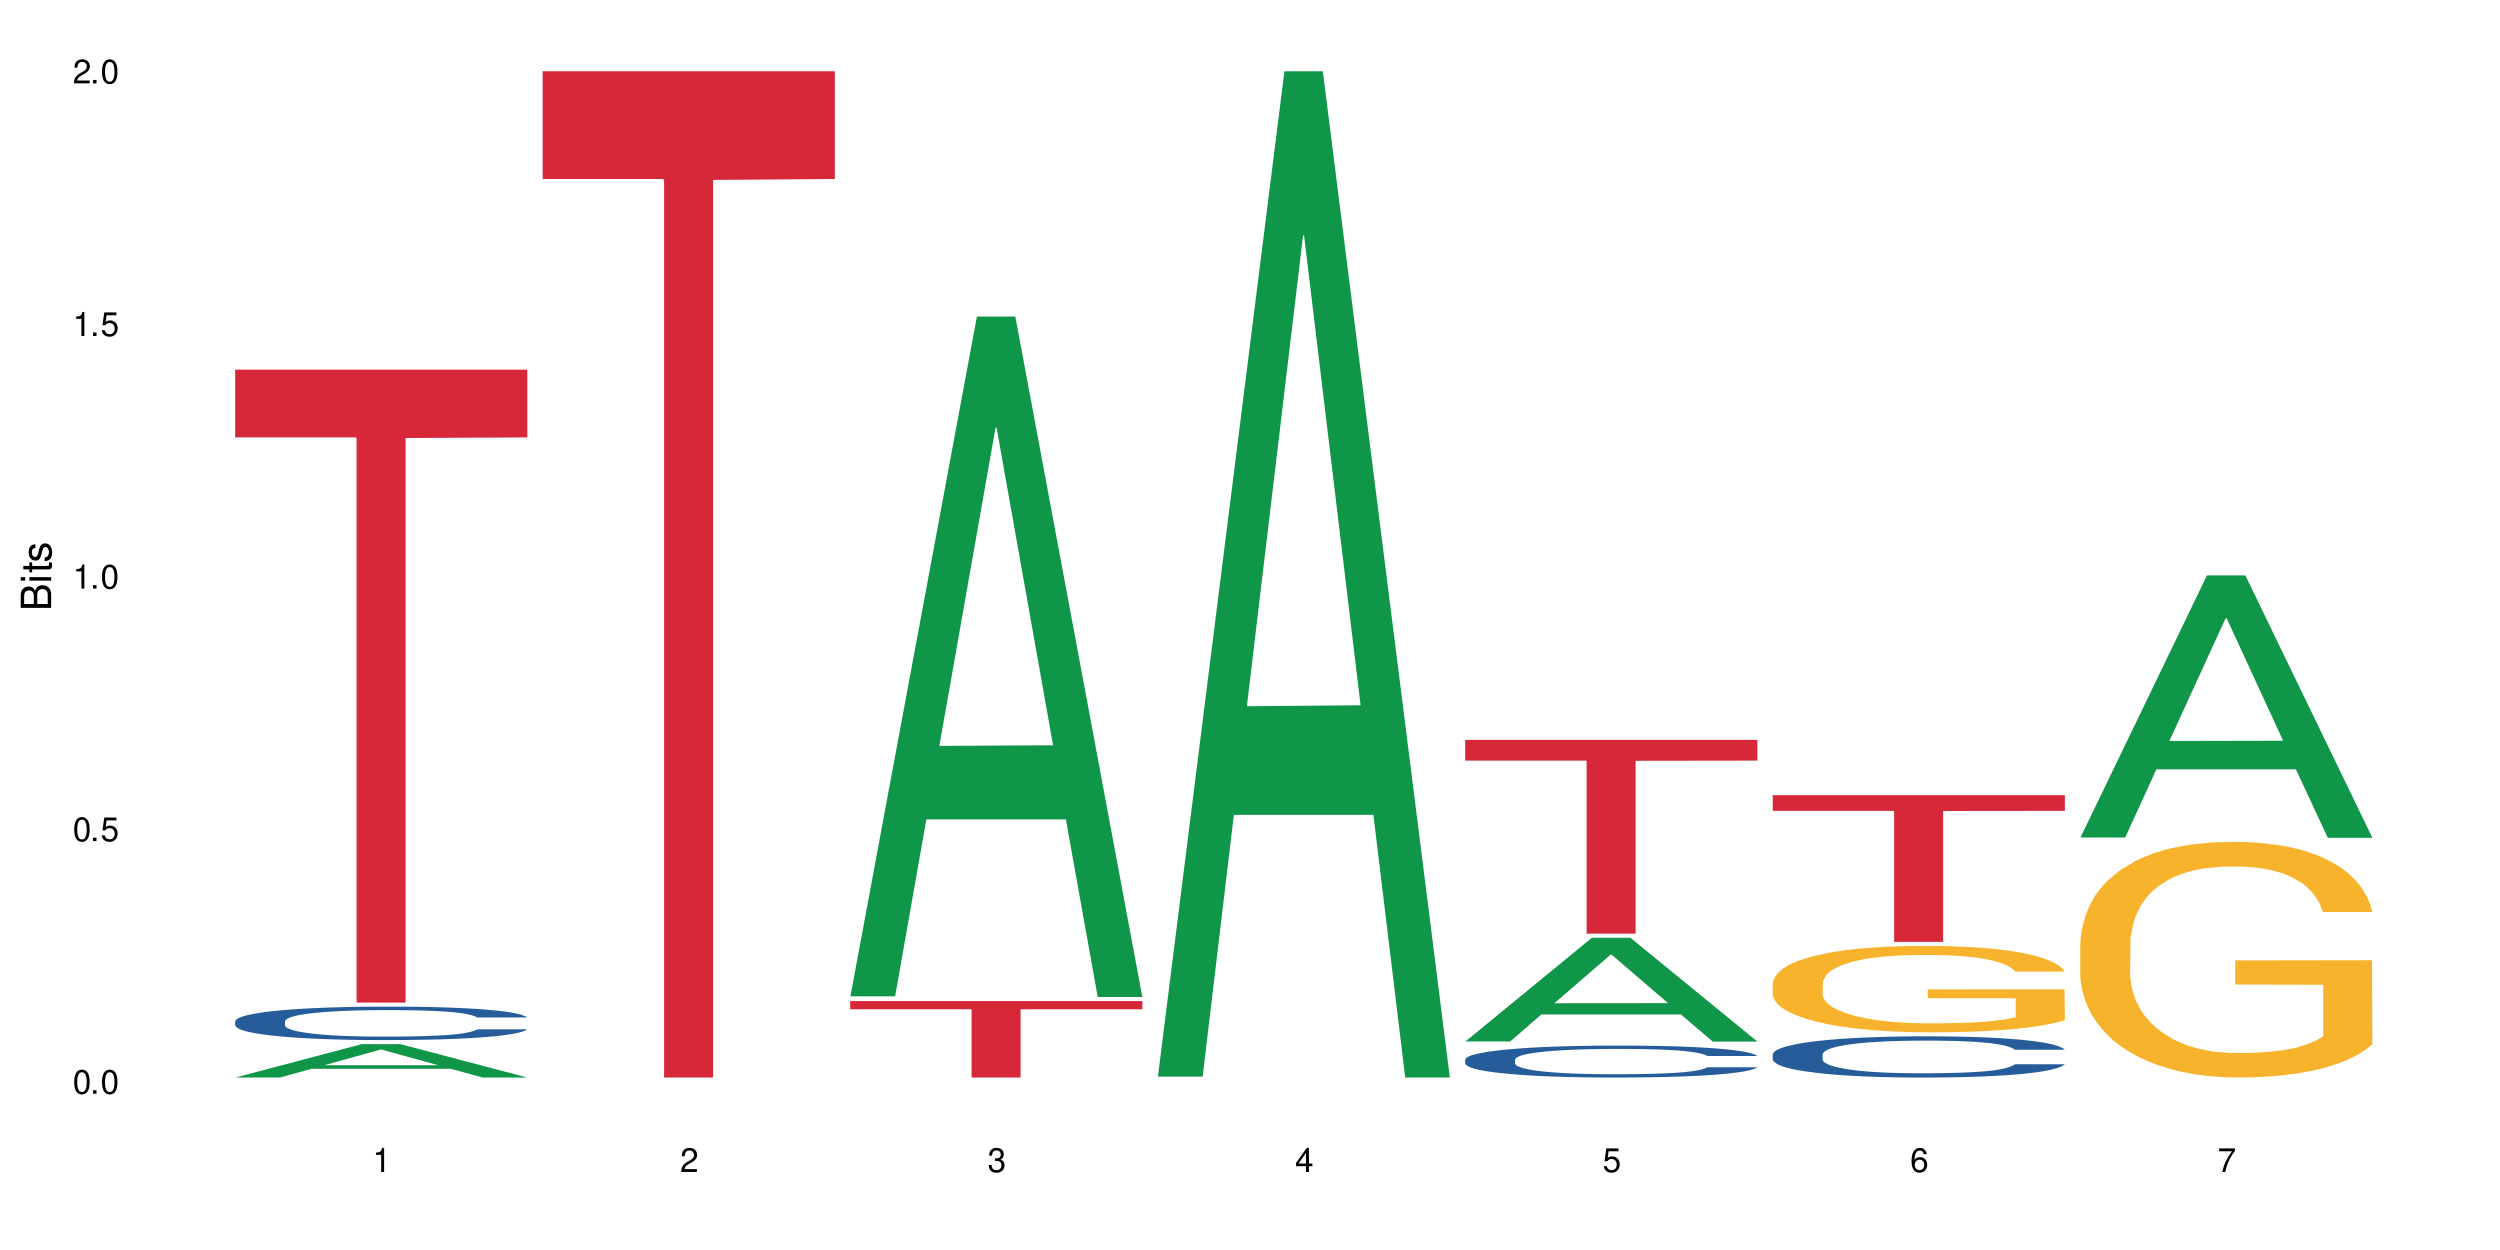
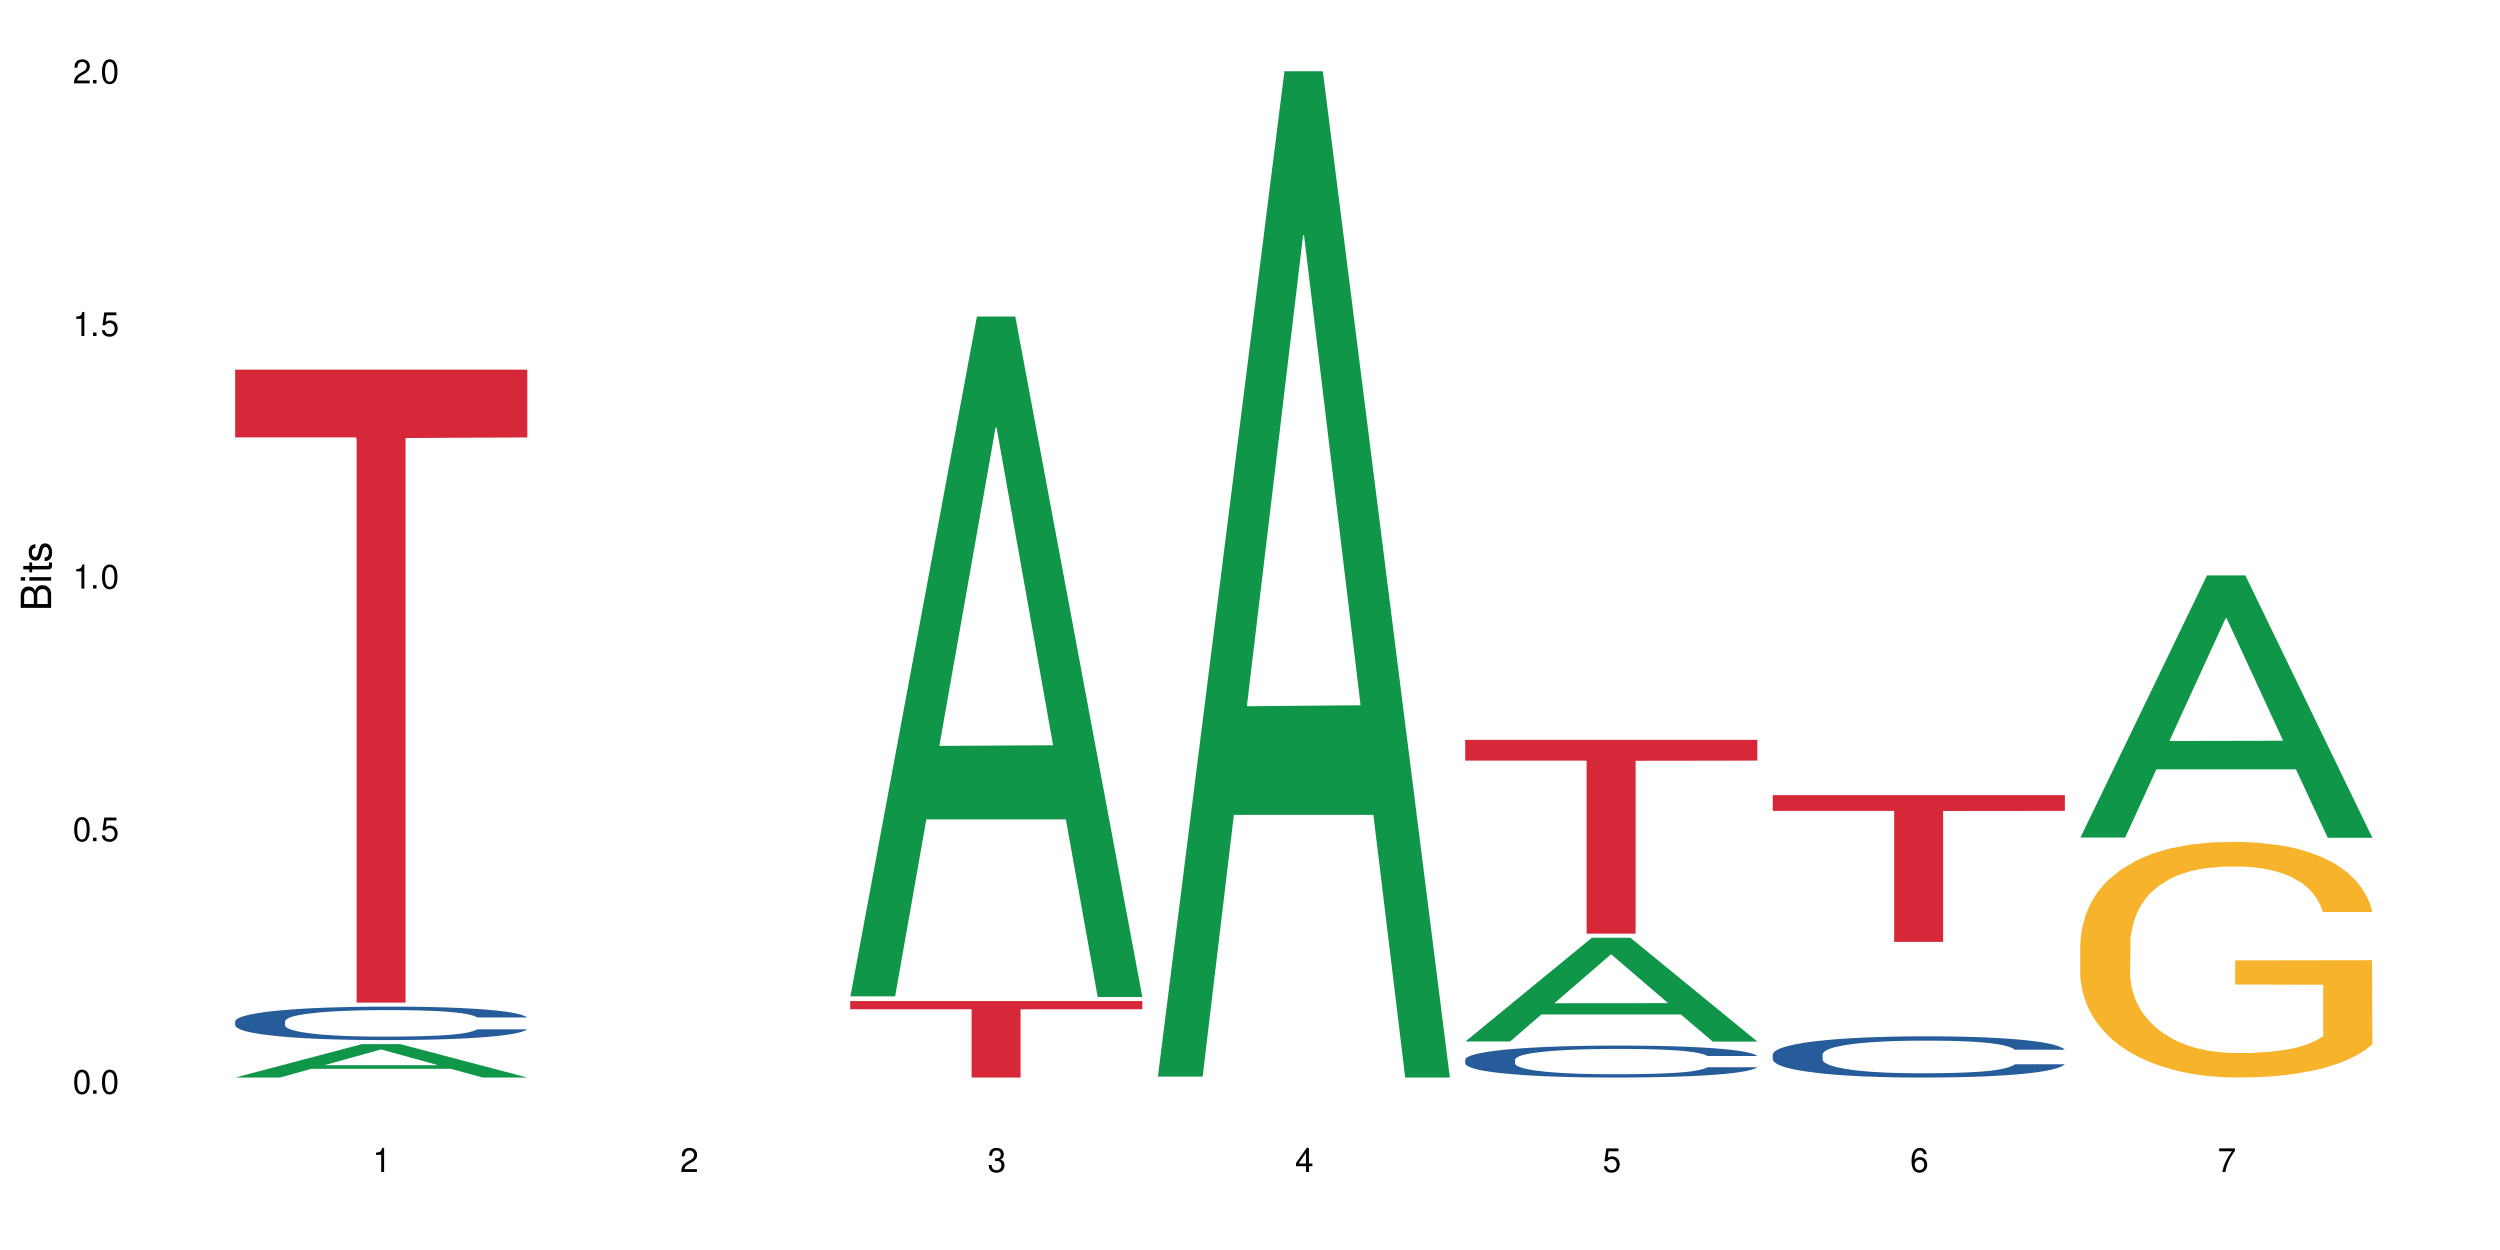
<svg xmlns="http://www.w3.org/2000/svg" xmlns:xlink="http://www.w3.org/1999/xlink" width="720" height="360" viewBox="0 0 720 360">
  <defs>
    <g>
      <g id="glyph-0-0">
</g>
      <g id="glyph-0-1">
        <path d="M 2.641 -6.938 C 2 -6.938 1.422 -6.656 1.078 -6.172 C 0.641 -5.562 0.406 -4.641 0.406 -3.359 C 0.406 -1.016 1.188 0.219 2.641 0.219 C 4.078 0.219 4.859 -1.016 4.859 -3.297 C 4.859 -4.641 4.656 -5.547 4.203 -6.172 C 3.844 -6.656 3.281 -6.938 2.641 -6.938 Z M 2.641 -6.188 C 3.547 -6.188 4 -5.25 4 -3.375 C 4 -1.406 3.562 -0.484 2.625 -0.484 C 1.734 -0.484 1.281 -1.438 1.281 -3.344 C 1.281 -5.25 1.734 -6.188 2.641 -6.188 Z M 2.641 -6.188 " />
      </g>
      <g id="glyph-0-2">
        <path d="M 1.828 -1 L 0.828 -1 L 0.828 0 L 1.828 0 Z M 1.828 -1 " />
      </g>
      <g id="glyph-0-3">
        <path d="M 4.562 -6.797 L 1.062 -6.797 L 0.547 -3.094 L 1.328 -3.094 C 1.719 -3.562 2.047 -3.734 2.578 -3.734 C 3.484 -3.734 4.062 -3.109 4.062 -2.094 C 4.062 -1.125 3.484 -0.531 2.578 -0.531 C 1.828 -0.531 1.375 -0.906 1.188 -1.672 L 0.328 -1.672 C 0.453 -1.109 0.547 -0.844 0.75 -0.594 C 1.125 -0.078 1.828 0.219 2.594 0.219 C 3.969 0.219 4.922 -0.781 4.922 -2.219 C 4.922 -3.562 4.031 -4.484 2.719 -4.484 C 2.25 -4.484 1.859 -4.359 1.469 -4.062 L 1.734 -5.969 L 4.562 -5.969 Z M 4.562 -6.797 " />
      </g>
      <g id="glyph-0-4">
        <path d="M 2.484 -4.938 L 2.484 0 L 3.328 0 L 3.328 -6.938 L 2.766 -6.938 C 2.469 -5.875 2.281 -5.734 0.984 -5.562 L 0.984 -4.938 Z M 2.484 -4.938 " />
      </g>
      <g id="glyph-0-5">
        <path d="M 4.859 -0.828 L 1.281 -0.828 C 1.359 -1.406 1.672 -1.781 2.5 -2.281 L 3.469 -2.828 C 4.406 -3.344 4.906 -4.062 4.906 -4.906 C 4.906 -5.484 4.672 -6.031 4.266 -6.406 C 3.859 -6.766 3.375 -6.938 2.719 -6.938 C 1.859 -6.938 1.219 -6.625 0.844 -6.031 C 0.609 -5.672 0.5 -5.234 0.484 -4.531 L 1.328 -4.531 C 1.359 -5.016 1.406 -5.281 1.531 -5.516 C 1.75 -5.938 2.188 -6.203 2.703 -6.203 C 3.469 -6.203 4.031 -5.641 4.031 -4.891 C 4.031 -4.344 3.719 -3.859 3.125 -3.516 L 2.234 -3 C 0.812 -2.172 0.406 -1.531 0.328 -0.016 L 4.859 -0.016 Z M 4.859 -0.828 " />
      </g>
      <g id="glyph-0-6">
        <path d="M 2.125 -3.188 L 2.578 -3.188 C 3.5 -3.188 3.984 -2.766 3.984 -1.922 C 3.984 -1.062 3.469 -0.531 2.594 -0.531 C 1.656 -0.531 1.203 -1 1.156 -2.016 L 0.312 -2.016 C 0.344 -1.453 0.438 -1.094 0.609 -0.781 C 0.953 -0.109 1.625 0.219 2.547 0.219 C 3.953 0.219 4.859 -0.625 4.859 -1.938 C 4.859 -2.828 4.516 -3.297 3.703 -3.594 C 4.344 -3.844 4.656 -4.328 4.656 -5.031 C 4.656 -6.219 3.875 -6.938 2.578 -6.938 C 1.203 -6.938 0.484 -6.172 0.453 -4.703 L 1.297 -4.703 C 1.312 -5.125 1.344 -5.359 1.453 -5.578 C 1.641 -5.969 2.062 -6.203 2.594 -6.203 C 3.344 -6.203 3.797 -5.75 3.797 -5 C 3.797 -4.516 3.609 -4.219 3.25 -4.047 C 3.016 -3.953 2.703 -3.922 2.125 -3.906 Z M 2.125 -3.188 " />
      </g>
      <g id="glyph-0-7">
        <path d="M 3.141 -1.672 L 3.141 0 L 3.984 0 L 3.984 -1.672 L 4.984 -1.672 L 4.984 -2.438 L 3.984 -2.438 L 3.984 -6.938 L 3.359 -6.938 L 0.266 -2.578 L 0.266 -1.672 Z M 3.141 -2.438 L 1 -2.438 L 3.141 -5.5 Z M 3.141 -2.438 " />
      </g>
      <g id="glyph-0-8">
        <path d="M 4.781 -5.125 C 4.609 -6.266 3.891 -6.938 2.844 -6.938 C 2.094 -6.938 1.422 -6.578 1.031 -5.953 C 0.594 -5.266 0.406 -4.422 0.406 -3.172 C 0.406 -2 0.578 -1.25 0.984 -0.641 C 1.359 -0.078 1.953 0.219 2.703 0.219 C 3.984 0.219 4.922 -0.75 4.922 -2.094 C 4.922 -3.375 4.062 -4.281 2.844 -4.281 C 2.172 -4.281 1.641 -4.031 1.281 -3.516 C 1.281 -5.234 1.828 -6.188 2.797 -6.188 C 3.391 -6.188 3.797 -5.797 3.938 -5.125 Z M 2.734 -3.531 C 3.547 -3.531 4.062 -2.953 4.062 -2.031 C 4.062 -1.156 3.484 -0.531 2.703 -0.531 C 1.922 -0.531 1.328 -1.188 1.328 -2.078 C 1.328 -2.938 1.906 -3.531 2.734 -3.531 Z M 2.734 -3.531 " />
      </g>
      <g id="glyph-0-9">
        <path d="M 4.984 -6.797 L 0.438 -6.797 L 0.438 -5.969 L 4.109 -5.969 C 2.5 -3.656 1.828 -2.234 1.328 0 L 2.219 0 C 2.594 -2.172 3.453 -4.047 4.984 -6.094 Z M 4.984 -6.797 " />
      </g>
      <g id="glyph-1-0">
</g>
      <g id="glyph-1-1">
        <path d="M 0 -0.953 L 0 -4.891 C 0 -5.719 -0.234 -6.344 -0.734 -6.797 C -1.188 -7.234 -1.812 -7.469 -2.5 -7.469 C -3.547 -7.469 -4.188 -7 -4.625 -5.875 C -4.984 -6.688 -5.625 -7.094 -6.531 -7.094 C -7.172 -7.094 -7.734 -6.859 -8.141 -6.391 C -8.562 -5.922 -8.75 -5.344 -8.75 -4.5 L -8.75 -0.953 Z M -4.984 -2.062 L -7.766 -2.062 L -7.766 -4.219 C -7.766 -4.844 -7.688 -5.203 -7.453 -5.5 C -7.219 -5.812 -6.859 -5.969 -6.375 -5.969 C -5.891 -5.969 -5.531 -5.812 -5.297 -5.5 C -5.062 -5.203 -4.984 -4.844 -4.984 -4.219 Z M -0.984 -2.062 L -4 -2.062 L -4 -4.781 C -4 -5.766 -3.438 -6.359 -2.484 -6.359 C -1.547 -6.359 -0.984 -5.766 -0.984 -4.781 Z M -0.984 -2.062 " />
      </g>
      <g id="glyph-1-2">
        <path d="M -6.281 -1.797 L -6.281 -0.797 L 0 -0.797 L 0 -1.797 Z M -8.75 -1.797 L -8.75 -0.797 L -7.484 -0.797 L -7.484 -1.797 Z M -8.75 -1.797 " />
      </g>
      <g id="glyph-1-3">
        <path d="M -6.281 -3.047 L -6.281 -2.016 L -8.016 -2.016 L -8.016 -1.016 L -6.281 -1.016 L -6.281 -0.172 L -5.469 -0.172 L -5.469 -1.016 L -0.719 -1.016 C -0.078 -1.016 0.281 -1.453 0.281 -2.234 C 0.281 -2.5 0.25 -2.719 0.188 -3.047 L -0.641 -3.047 C -0.609 -2.906 -0.594 -2.766 -0.594 -2.562 C -0.594 -2.141 -0.719 -2.016 -1.156 -2.016 L -5.469 -2.016 L -5.469 -3.047 Z M -6.281 -3.047 " />
      </g>
      <g id="glyph-1-4">
        <path d="M -4.531 -5.25 C -5.766 -5.25 -6.469 -4.422 -6.469 -2.969 C -6.469 -1.516 -5.719 -0.562 -4.547 -0.562 C -3.562 -0.562 -3.094 -1.062 -2.734 -2.562 L -2.516 -3.484 C -2.344 -4.188 -2.094 -4.469 -1.641 -4.469 C -1.047 -4.469 -0.641 -3.875 -0.641 -3 C -0.641 -2.453 -0.797 -2 -1.062 -1.75 C -1.25 -1.594 -1.422 -1.531 -1.875 -1.469 L -1.875 -0.406 C -0.422 -0.453 0.281 -1.266 0.281 -2.922 C 0.281 -4.5 -0.5 -5.516 -1.719 -5.516 C -2.656 -5.516 -3.172 -4.984 -3.469 -3.734 L -3.703 -2.766 C -3.891 -1.953 -4.156 -1.609 -4.594 -1.609 C -5.188 -1.609 -5.547 -2.125 -5.547 -2.938 C -5.547 -3.75 -5.203 -4.172 -4.531 -4.203 Z M -4.531 -5.25 " />
      </g>
    </g>
  </defs>
  <rect x="-72" y="-36" width="864" height="432" fill="rgb(100%, 100%, 100%)" fill-opacity="1" />
  <path fill-rule="nonzero" fill="rgb(6.275%, 58.824%, 28.235%)" fill-opacity="1" d="M 67.73 310.324 L 67.82 310.312 L 104.227 300.707 L 115.281 300.707 L 151.867 310.332 L 139.012 310.332 L 129.844 307.82 L 89.664 307.82 L 80.676 310.324 L 67.73 310.324 L 93.527 306.781 L 126.156 306.77 L 109.887 302.277 L 109.707 302.27 L 109.527 302.297 L 93.438 306.77 L 93.527 306.781 Z M 67.73 310.324 " />
  <path fill-rule="nonzero" fill="rgb(14.51%, 36.078%, 60%)" fill-opacity="1" d="M 67.73 294.102 L 67.832 294.094 L 67.832 293.883 L 68.141 293.547 L 68.859 293.125 L 69.578 292.836 L 71.426 292.316 L 73.988 291.816 L 76.656 291.43 L 78.605 291.199 L 80.352 291.023 L 84.352 290.699 L 86.918 290.531 L 89.688 290.379 L 93.074 290.23 L 95.535 290.145 L 101.078 290.004 L 105.18 289.941 L 108.363 289.914 L 115.238 289.914 L 119.34 289.949 L 122.316 289.992 L 125.598 290.062 L 128.371 290.145 L 133.191 290.336 L 137.5 290.582 L 139.449 290.723 L 142.527 290.996 L 144.891 291.262 L 146.531 291.488 L 148.379 291.816 L 150.02 292.211 L 151.25 292.66 L 151.867 293.039 L 137.5 293.039 L 136.785 292.688 L 135.961 292.414 L 134.422 292.051 L 132.883 291.797 L 130.73 291.543 L 128.781 291.375 L 126.113 291.207 L 123.754 291.102 L 121.289 291.023 L 118.93 290.969 L 114.414 290.918 L 109.184 290.918 L 107.234 290.934 L 103.23 291.004 L 101.078 291.066 L 98 291.191 L 95.844 291.305 L 93.281 291.48 L 91.535 291.629 L 89.379 291.859 L 87.84 292.062 L 86.098 292.352 L 85.07 292.57 L 84.148 292.816 L 83.328 293.109 L 82.711 293.418 L 82.301 293.742 L 82.094 294.059 L 82.094 295.422 L 82.301 295.738 L 82.812 296.109 L 84.148 296.645 L 86.098 297.113 L 88.355 297.48 L 90.508 297.746 L 91.742 297.871 L 93.383 298.012 L 95.945 298.188 L 99.641 298.363 L 101.797 298.434 L 105.078 298.504 L 108.465 298.539 L 112.98 298.539 L 116.98 298.504 L 119.648 298.461 L 122.418 298.387 L 126.215 298.238 L 128.574 298.098 L 130.629 297.93 L 132.168 297.766 L 133.191 297.625 L 134.73 297.352 L 135.961 297.051 L 136.887 296.742 L 137.5 296.445 L 151.867 296.445 L 151.25 296.797 L 150.328 297.141 L 149.402 297.395 L 147.969 297.703 L 146.324 297.977 L 143.965 298.281 L 142.016 298.484 L 139.449 298.707 L 137.09 298.871 L 134.527 299.023 L 130.73 299.199 L 128.266 299.285 L 125.598 299.367 L 122.418 299.438 L 118.418 299.496 L 114.109 299.531 L 110.105 299.543 L 105.797 299.523 L 102.617 299.488 L 98.41 299.41 L 93.176 299.25 L 89.379 299.082 L 86.406 298.918 L 83.84 298.742 L 80.969 298.504 L 77.273 298.117 L 75.016 297.816 L 73.477 297.57 L 71.734 297.227 L 70.5 296.918 L 69.066 296.426 L 68.039 295.801 L 67.73 295.316 Z M 67.73 294.102 " />
  <path fill-rule="nonzero" fill="rgb(83.922%, 15.686%, 22.353%)" fill-opacity="1" d="M 67.73 106.469 L 151.867 106.469 L 151.867 125.98 L 116.801 126.152 L 116.801 288.75 L 102.695 288.75 L 102.695 126.32 L 102.488 125.98 L 67.73 125.98 Z M 67.73 106.469 " />
-   <path fill-rule="nonzero" fill="rgb(83.922%, 15.686%, 22.353%)" fill-opacity="1" d="M 156.293 20.527 L 240.43 20.527 L 240.43 51.547 L 205.363 51.82 L 205.363 310.332 L 191.258 310.332 L 191.258 52.094 L 191.051 51.547 L 156.293 51.547 Z M 156.293 20.527 " />
  <path fill-rule="nonzero" fill="rgb(6.275%, 58.824%, 28.235%)" fill-opacity="1" d="M 244.859 286.953 L 244.949 286.77 L 281.352 91.152 L 292.41 91.152 L 328.992 287.137 L 316.141 287.137 L 306.969 235.98 L 266.789 235.98 L 257.801 286.953 L 244.859 286.953 L 270.656 214.816 L 303.285 214.633 L 287.016 123.172 L 286.836 122.988 L 286.656 123.543 L 270.566 214.633 L 270.656 214.816 Z M 244.859 286.953 " />
  <path fill-rule="nonzero" fill="rgb(83.922%, 15.686%, 22.353%)" fill-opacity="1" d="M 244.859 288.301 L 328.992 288.301 L 328.992 290.66 L 293.93 290.68 L 293.93 310.332 L 279.82 310.332 L 279.82 290.703 L 279.617 290.66 L 244.859 290.66 Z M 244.859 288.301 " />
  <path fill-rule="nonzero" fill="rgb(6.275%, 58.824%, 28.235%)" fill-opacity="1" d="M 333.422 310.059 L 333.512 309.789 L 369.914 20.527 L 380.973 20.527 L 417.555 310.332 L 404.703 310.332 L 395.535 234.684 L 355.355 234.684 L 346.363 310.059 L 333.422 310.059 L 359.219 203.391 L 391.848 203.117 L 375.578 67.875 L 375.398 67.602 L 375.219 68.418 L 359.129 203.117 L 359.219 203.391 Z M 333.422 310.059 " />
  <path fill-rule="nonzero" fill="rgb(6.275%, 58.824%, 28.235%)" fill-opacity="1" d="M 421.984 299.945 L 422.074 299.918 L 458.48 270.059 L 469.535 270.059 L 506.121 299.973 L 493.266 299.973 L 484.098 292.164 L 443.918 292.164 L 434.93 299.945 L 421.984 299.945 L 447.781 288.934 L 480.41 288.906 L 464.141 274.945 L 463.961 274.918 L 463.781 275 L 447.691 288.906 L 447.781 288.934 Z M 421.984 299.945 " />
  <path fill-rule="nonzero" fill="rgb(14.51%, 36.078%, 60%)" fill-opacity="1" d="M 421.984 305.137 L 422.086 305.129 L 422.086 304.926 L 422.395 304.609 L 423.113 304.203 L 423.832 303.926 L 425.68 303.43 L 428.242 302.953 L 430.91 302.582 L 432.859 302.363 L 434.605 302.195 L 438.605 301.887 L 441.172 301.727 L 443.941 301.582 L 447.328 301.438 L 449.789 301.355 L 455.332 301.223 L 459.434 301.16 L 462.617 301.137 L 469.488 301.137 L 473.594 301.172 L 476.57 301.211 L 479.852 301.281 L 482.625 301.355 L 487.445 301.539 L 491.754 301.777 L 493.703 301.91 L 496.781 302.172 L 499.145 302.422 L 500.785 302.641 L 502.633 302.953 L 504.273 303.332 L 505.504 303.758 L 506.121 304.121 L 491.754 304.121 L 491.035 303.785 L 490.215 303.523 L 488.676 303.18 L 487.137 302.934 L 484.984 302.691 L 483.035 302.531 L 480.367 302.371 L 478.008 302.273 L 475.543 302.195 L 473.184 302.145 L 468.668 302.094 L 463.438 302.094 L 461.488 302.113 L 457.484 302.18 L 455.332 302.238 L 452.254 302.355 L 450.098 302.465 L 447.531 302.633 L 445.789 302.777 L 443.633 302.996 L 442.094 303.188 L 440.352 303.465 L 439.324 303.676 L 438.402 303.91 L 437.582 304.188 L 436.965 304.48 L 436.555 304.793 L 436.348 305.098 L 436.348 306.398 L 436.555 306.703 L 437.066 307.055 L 438.402 307.566 L 440.352 308.012 L 442.609 308.367 L 444.762 308.617 L 445.992 308.734 L 447.637 308.871 L 450.199 309.039 L 453.895 309.207 L 456.051 309.273 L 459.332 309.34 L 462.719 309.375 L 467.234 309.375 L 471.234 309.34 L 473.902 309.297 L 476.672 309.23 L 480.469 309.09 L 482.828 308.953 L 484.879 308.793 L 486.418 308.633 L 487.445 308.5 L 488.984 308.238 L 490.215 307.953 L 491.141 307.66 L 491.754 307.375 L 506.121 307.375 L 505.504 307.711 L 504.582 308.039 L 503.656 308.281 L 502.223 308.574 L 500.578 308.836 L 498.219 309.129 L 496.27 309.324 L 493.703 309.535 L 491.344 309.695 L 488.781 309.836 L 484.984 310.004 L 482.52 310.09 L 479.852 310.164 L 476.672 310.23 L 472.672 310.289 L 468.363 310.324 L 464.359 310.332 L 460.051 310.316 L 456.871 310.281 L 452.664 310.207 L 447.43 310.055 L 443.633 309.895 L 440.66 309.734 L 438.094 309.566 L 435.219 309.34 L 431.527 308.973 L 429.27 308.684 L 427.73 308.449 L 425.984 308.121 L 424.754 307.828 L 423.32 307.355 L 422.293 306.762 L 421.984 306.297 Z M 421.984 305.137 " />
  <path fill-rule="nonzero" fill="rgb(83.922%, 15.686%, 22.353%)" fill-opacity="1" d="M 421.984 213.082 L 506.121 213.082 L 506.121 219.055 L 471.055 219.105 L 471.055 268.895 L 456.945 268.895 L 456.945 219.16 L 456.742 219.055 L 421.984 219.055 Z M 421.984 213.082 " />
  <path fill-rule="nonzero" fill="rgb(14.51%, 36.078%, 60%)" fill-opacity="1" d="M 510.547 303.633 L 510.652 303.621 L 510.652 303.359 L 510.957 302.949 L 511.676 302.43 L 512.395 302.07 L 514.242 301.43 L 516.809 300.812 L 519.473 300.336 L 521.426 300.055 L 523.168 299.836 L 527.168 299.438 L 529.734 299.23 L 532.504 299.047 L 535.891 298.863 L 538.355 298.754 L 543.895 298.578 L 548 298.504 L 551.18 298.473 L 558.055 298.473 L 562.156 298.516 L 565.133 298.57 L 568.418 298.656 L 571.188 298.754 L 576.008 298.992 L 580.32 299.297 L 582.27 299.469 L 585.348 299.805 L 587.707 300.129 L 589.348 300.41 L 591.195 300.812 L 592.836 301.301 L 594.066 301.855 L 594.684 302.32 L 580.32 302.32 L 579.602 301.887 L 578.781 301.551 L 577.242 301.105 L 575.703 300.793 L 573.547 300.477 L 571.598 300.27 L 568.93 300.066 L 566.57 299.934 L 564.105 299.836 L 561.746 299.773 L 557.234 299.707 L 552 299.707 L 550.051 299.73 L 546.051 299.816 L 543.895 299.891 L 540.816 300.043 L 538.66 300.184 L 536.098 300.402 L 534.352 300.586 L 532.199 300.867 L 530.66 301.117 L 528.914 301.473 L 527.887 301.746 L 526.965 302.051 L 526.145 302.406 L 525.527 302.785 L 525.117 303.188 L 524.914 303.578 L 524.914 305.258 L 525.117 305.648 L 525.629 306.105 L 526.965 306.766 L 528.914 307.34 L 531.172 307.797 L 533.324 308.121 L 534.559 308.273 L 536.199 308.445 L 538.766 308.664 L 542.457 308.879 L 544.613 308.965 L 547.895 309.055 L 551.281 309.098 L 555.797 309.098 L 559.797 309.055 L 562.465 309 L 565.234 308.914 L 569.031 308.727 L 571.391 308.555 L 573.445 308.348 L 574.984 308.141 L 576.008 307.969 L 577.547 307.633 L 578.781 307.266 L 579.703 306.883 L 580.32 306.516 L 594.684 306.516 L 594.066 306.949 L 593.145 307.371 L 592.223 307.688 L 590.785 308.066 L 589.145 308.402 L 586.781 308.781 L 584.832 309.031 L 582.27 309.301 L 579.91 309.508 L 577.344 309.691 L 573.547 309.91 L 571.086 310.02 L 568.418 310.117 L 565.234 310.203 L 561.234 310.277 L 556.926 310.32 L 552.922 310.332 L 548.613 310.312 L 545.434 310.266 L 541.227 310.168 L 535.992 309.977 L 532.199 309.77 L 529.223 309.562 L 526.656 309.348 L 523.785 309.055 L 520.09 308.574 L 517.832 308.207 L 516.293 307.902 L 514.551 307.48 L 513.316 307.102 L 511.883 306.496 L 510.855 305.723 L 510.547 305.129 Z M 510.547 303.633 " />
-   <path fill-rule="nonzero" fill="rgb(96.863%, 70.196%, 16.863%)" fill-opacity="1" d="M 510.547 283.078 L 510.652 283.059 L 510.652 282.602 L 511.062 281.578 L 512.086 280.172 L 513.422 279.012 L 514.855 278.102 L 515.781 277.625 L 517.32 276.945 L 518.652 276.445 L 522.039 275.422 L 526.348 274.465 L 528.707 274.059 L 531.375 273.672 L 535.172 273.238 L 536.918 273.078 L 542.254 272.715 L 548.305 272.488 L 554.977 272.422 L 558.055 272.445 L 562.262 272.535 L 568.008 272.785 L 571.289 273.012 L 573.855 273.238 L 576.523 273.535 L 579.805 273.988 L 582.883 274.535 L 585.348 275.078 L 587.809 275.762 L 589.859 276.488 L 591.605 277.285 L 593.145 278.238 L 594.066 279.035 L 594.684 279.828 L 580.422 279.828 L 579.602 279.035 L 578.676 278.422 L 577.137 277.672 L 575.598 277.125 L 574.059 276.695 L 571.188 276.102 L 568.723 275.738 L 565.645 275.422 L 562.672 275.215 L 559.285 275.078 L 557.234 275.035 L 551.793 275.035 L 546.871 275.195 L 543.996 275.375 L 541.945 275.559 L 539.07 275.898 L 537.328 276.172 L 536.301 276.352 L 533.223 277.059 L 531.172 277.695 L 530.043 278.125 L 528.605 278.809 L 527.582 279.422 L 526.453 280.328 L 525.836 281.012 L 525.016 282.559 L 524.914 286.648 L 525.219 287.512 L 525.836 288.445 L 526.656 289.262 L 527.887 290.125 L 529.121 290.785 L 531.273 291.672 L 533.121 292.262 L 534.559 292.648 L 537.328 293.262 L 538.457 293.465 L 541.125 293.875 L 543.895 294.195 L 547.281 294.465 L 549.844 294.602 L 553.949 294.715 L 559.184 294.715 L 565.34 294.578 L 569.238 294.398 L 571.906 294.215 L 573.648 294.059 L 575.805 293.809 L 577.344 293.578 L 578.781 293.328 L 580.523 292.945 L 580.523 287.512 L 555.18 287.488 L 555.18 284.945 L 594.582 284.922 L 594.684 293.809 L 592.527 294.422 L 589.859 295.012 L 587.297 295.465 L 584.629 295.852 L 580.832 296.285 L 577.754 296.559 L 573.035 296.875 L 568.723 297.078 L 564.211 297.215 L 560.207 297.285 L 555.488 297.309 L 551.281 297.262 L 546.766 297.125 L 543.176 296.945 L 539.895 296.715 L 536.609 296.422 L 532.504 295.945 L 529.836 295.559 L 527.066 295.078 L 524.297 294.512 L 521.836 293.898 L 520.191 293.422 L 518.551 292.875 L 516.809 292.195 L 515.164 291.422 L 513.934 290.715 L 512.805 289.922 L 511.984 289.172 L 511.164 288.148 L 510.754 287.328 L 510.547 286.625 Z M 510.547 283.078 " />
  <path fill-rule="nonzero" fill="rgb(83.922%, 15.686%, 22.353%)" fill-opacity="1" d="M 510.547 229.004 L 594.684 229.004 L 594.684 233.527 L 559.617 233.566 L 559.617 271.258 L 545.512 271.258 L 545.512 233.605 L 545.305 233.527 L 510.547 233.527 Z M 510.547 229.004 " />
  <path fill-rule="nonzero" fill="rgb(6.275%, 58.824%, 28.235%)" fill-opacity="1" d="M 599.113 241.211 L 599.203 241.141 L 635.605 165.719 L 646.664 165.719 L 683.246 241.281 L 670.395 241.281 L 661.223 221.559 L 621.043 221.559 L 612.055 241.211 L 599.113 241.211 L 624.91 213.398 L 657.539 213.328 L 641.27 178.066 L 641.09 177.996 L 640.91 178.207 L 624.82 213.328 L 624.91 213.398 Z M 599.113 241.211 " />
  <path fill-rule="nonzero" fill="rgb(96.863%, 70.196%, 16.863%)" fill-opacity="1" d="M 599.113 271.523 L 599.215 271.461 L 599.215 270.219 L 599.625 267.43 L 600.652 263.586 L 601.984 260.426 L 603.422 257.945 L 604.344 256.641 L 605.883 254.781 L 607.219 253.418 L 610.602 250.629 L 614.914 248.023 L 617.273 246.91 L 619.941 245.855 L 623.738 244.676 L 625.48 244.242 L 630.816 243.25 L 636.871 242.629 L 643.539 242.445 L 646.617 242.508 L 650.824 242.754 L 656.57 243.438 L 659.852 244.055 L 662.418 244.676 L 665.086 245.484 L 668.367 246.723 L 671.445 248.211 L 673.91 249.699 L 676.371 251.559 L 678.426 253.543 L 680.168 255.711 L 681.707 258.316 L 682.633 260.484 L 683.246 262.656 L 668.984 262.656 L 668.164 260.484 L 667.242 258.812 L 665.703 256.766 L 664.164 255.277 L 662.625 254.102 L 659.75 252.488 L 657.289 251.496 L 654.211 250.629 L 651.234 250.07 L 647.848 249.699 L 645.797 249.574 L 640.359 249.574 L 635.434 250.008 L 632.559 250.504 L 630.508 251 L 627.637 251.93 L 625.891 252.676 L 624.863 253.172 L 621.785 255.094 L 619.734 256.828 L 618.605 258.008 L 617.168 259.867 L 616.145 261.539 L 615.016 264.02 L 614.398 265.879 L 613.578 270.094 L 613.477 281.254 L 613.785 283.609 L 614.398 286.152 L 615.219 288.387 L 616.453 290.742 L 617.684 292.539 L 619.836 294.957 L 621.684 296.57 L 623.121 297.621 L 625.891 299.297 L 627.02 299.855 L 629.688 300.973 L 632.457 301.84 L 635.844 302.582 L 638.41 302.953 L 642.512 303.266 L 647.746 303.266 L 653.902 302.895 L 657.801 302.398 L 660.469 301.902 L 662.211 301.465 L 664.367 300.785 L 665.906 300.164 L 667.344 299.484 L 669.086 298.43 L 669.086 283.609 L 643.742 283.551 L 643.742 276.605 L 683.145 276.543 L 683.246 300.785 L 681.094 302.457 L 678.426 304.07 L 675.859 305.312 L 673.191 306.363 L 669.395 307.543 L 666.316 308.285 L 661.598 309.156 L 657.289 309.711 L 652.773 310.086 L 648.773 310.27 L 644.051 310.332 L 639.844 310.207 L 635.332 309.836 L 631.738 309.34 L 628.457 308.719 L 625.172 307.914 L 621.07 306.613 L 618.402 305.559 L 615.629 304.258 L 612.859 302.707 L 610.398 301.031 L 608.758 299.73 L 607.113 298.242 L 605.371 296.383 L 603.73 294.273 L 602.496 292.352 L 601.367 290.184 L 600.547 288.137 L 599.727 285.348 L 599.316 283.117 L 599.113 281.191 Z M 599.113 271.523 " />
  <g fill="rgb(0%, 0%, 0%)" fill-opacity="1">
    <use xlink:href="#glyph-0-1" x="20.965" y="314.993" />
    <use xlink:href="#glyph-0-2" x="25.965" y="314.993" />
    <use xlink:href="#glyph-0-1" x="28.965" y="314.993" />
  </g>
  <g fill="rgb(0%, 0%, 0%)" fill-opacity="1">
    <use xlink:href="#glyph-0-1" x="20.965" y="242.251" />
    <use xlink:href="#glyph-0-2" x="25.965" y="242.251" />
    <use xlink:href="#glyph-0-3" x="28.965" y="242.251" />
  </g>
  <g fill="rgb(0%, 0%, 0%)" fill-opacity="1">
    <use xlink:href="#glyph-0-4" x="20.965" y="169.509" />
    <use xlink:href="#glyph-0-2" x="25.965" y="169.509" />
    <use xlink:href="#glyph-0-1" x="28.965" y="169.509" />
  </g>
  <g fill="rgb(0%, 0%, 0%)" fill-opacity="1">
    <use xlink:href="#glyph-0-4" x="20.965" y="96.767" />
    <use xlink:href="#glyph-0-2" x="25.965" y="96.767" />
    <use xlink:href="#glyph-0-3" x="28.965" y="96.767" />
  </g>
  <g fill="rgb(0%, 0%, 0%)" fill-opacity="1">
    <use xlink:href="#glyph-0-5" x="20.965" y="24.024" />
    <use xlink:href="#glyph-0-2" x="25.965" y="24.024" />
    <use xlink:href="#glyph-0-1" x="28.965" y="24.024" />
  </g>
  <g fill="rgb(0%, 0%, 0%)" fill-opacity="1">
    <use xlink:href="#glyph-0-4" x="107.297" y="337.532" />
  </g>
  <g fill="rgb(0%, 0%, 0%)" fill-opacity="1">
    <use xlink:href="#glyph-0-5" x="195.863" y="337.532" />
  </g>
  <g fill="rgb(0%, 0%, 0%)" fill-opacity="1">
    <use xlink:href="#glyph-0-6" x="284.426" y="337.532" />
  </g>
  <g fill="rgb(0%, 0%, 0%)" fill-opacity="1">
    <use xlink:href="#glyph-0-7" x="372.988" y="337.532" />
  </g>
  <g fill="rgb(0%, 0%, 0%)" fill-opacity="1">
    <use xlink:href="#glyph-0-3" x="461.551" y="337.532" />
  </g>
  <g fill="rgb(0%, 0%, 0%)" fill-opacity="1">
    <use xlink:href="#glyph-0-8" x="550.117" y="337.532" />
  </g>
  <g fill="rgb(0%, 0%, 0%)" fill-opacity="1">
    <use xlink:href="#glyph-0-9" x="638.68" y="337.532" />
  </g>
  <g fill="rgb(0%, 0%, 0%)" fill-opacity="1">
    <use xlink:href="#glyph-1-1" x="14.725" y="176.012" />
    <use xlink:href="#glyph-1-2" x="14.725" y="168.012" />
    <use xlink:href="#glyph-1-3" x="14.725" y="165.012" />
    <use xlink:href="#glyph-1-4" x="14.725" y="162.012" />
  </g>
</svg>